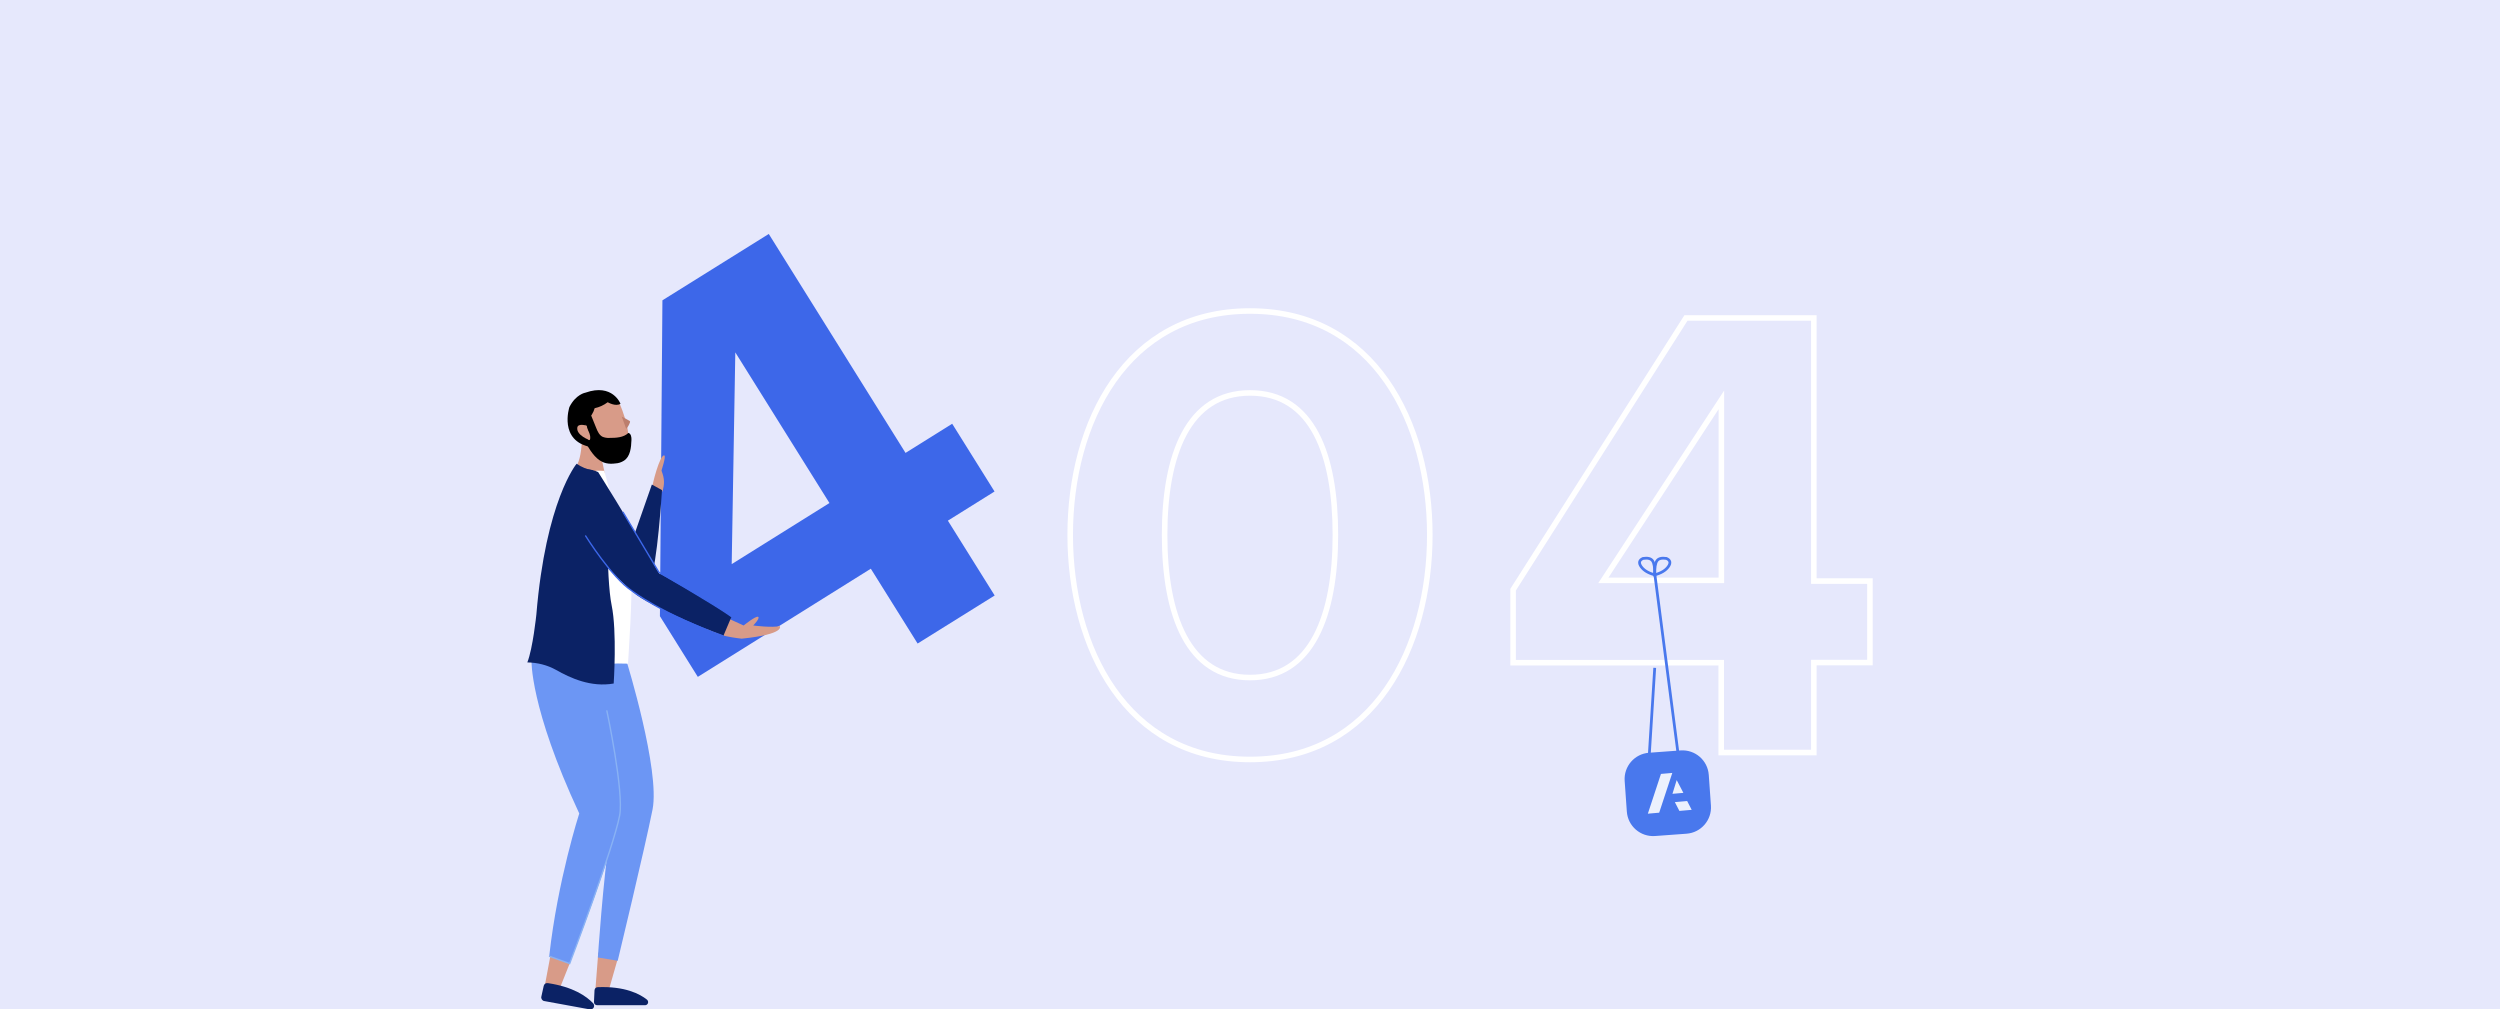
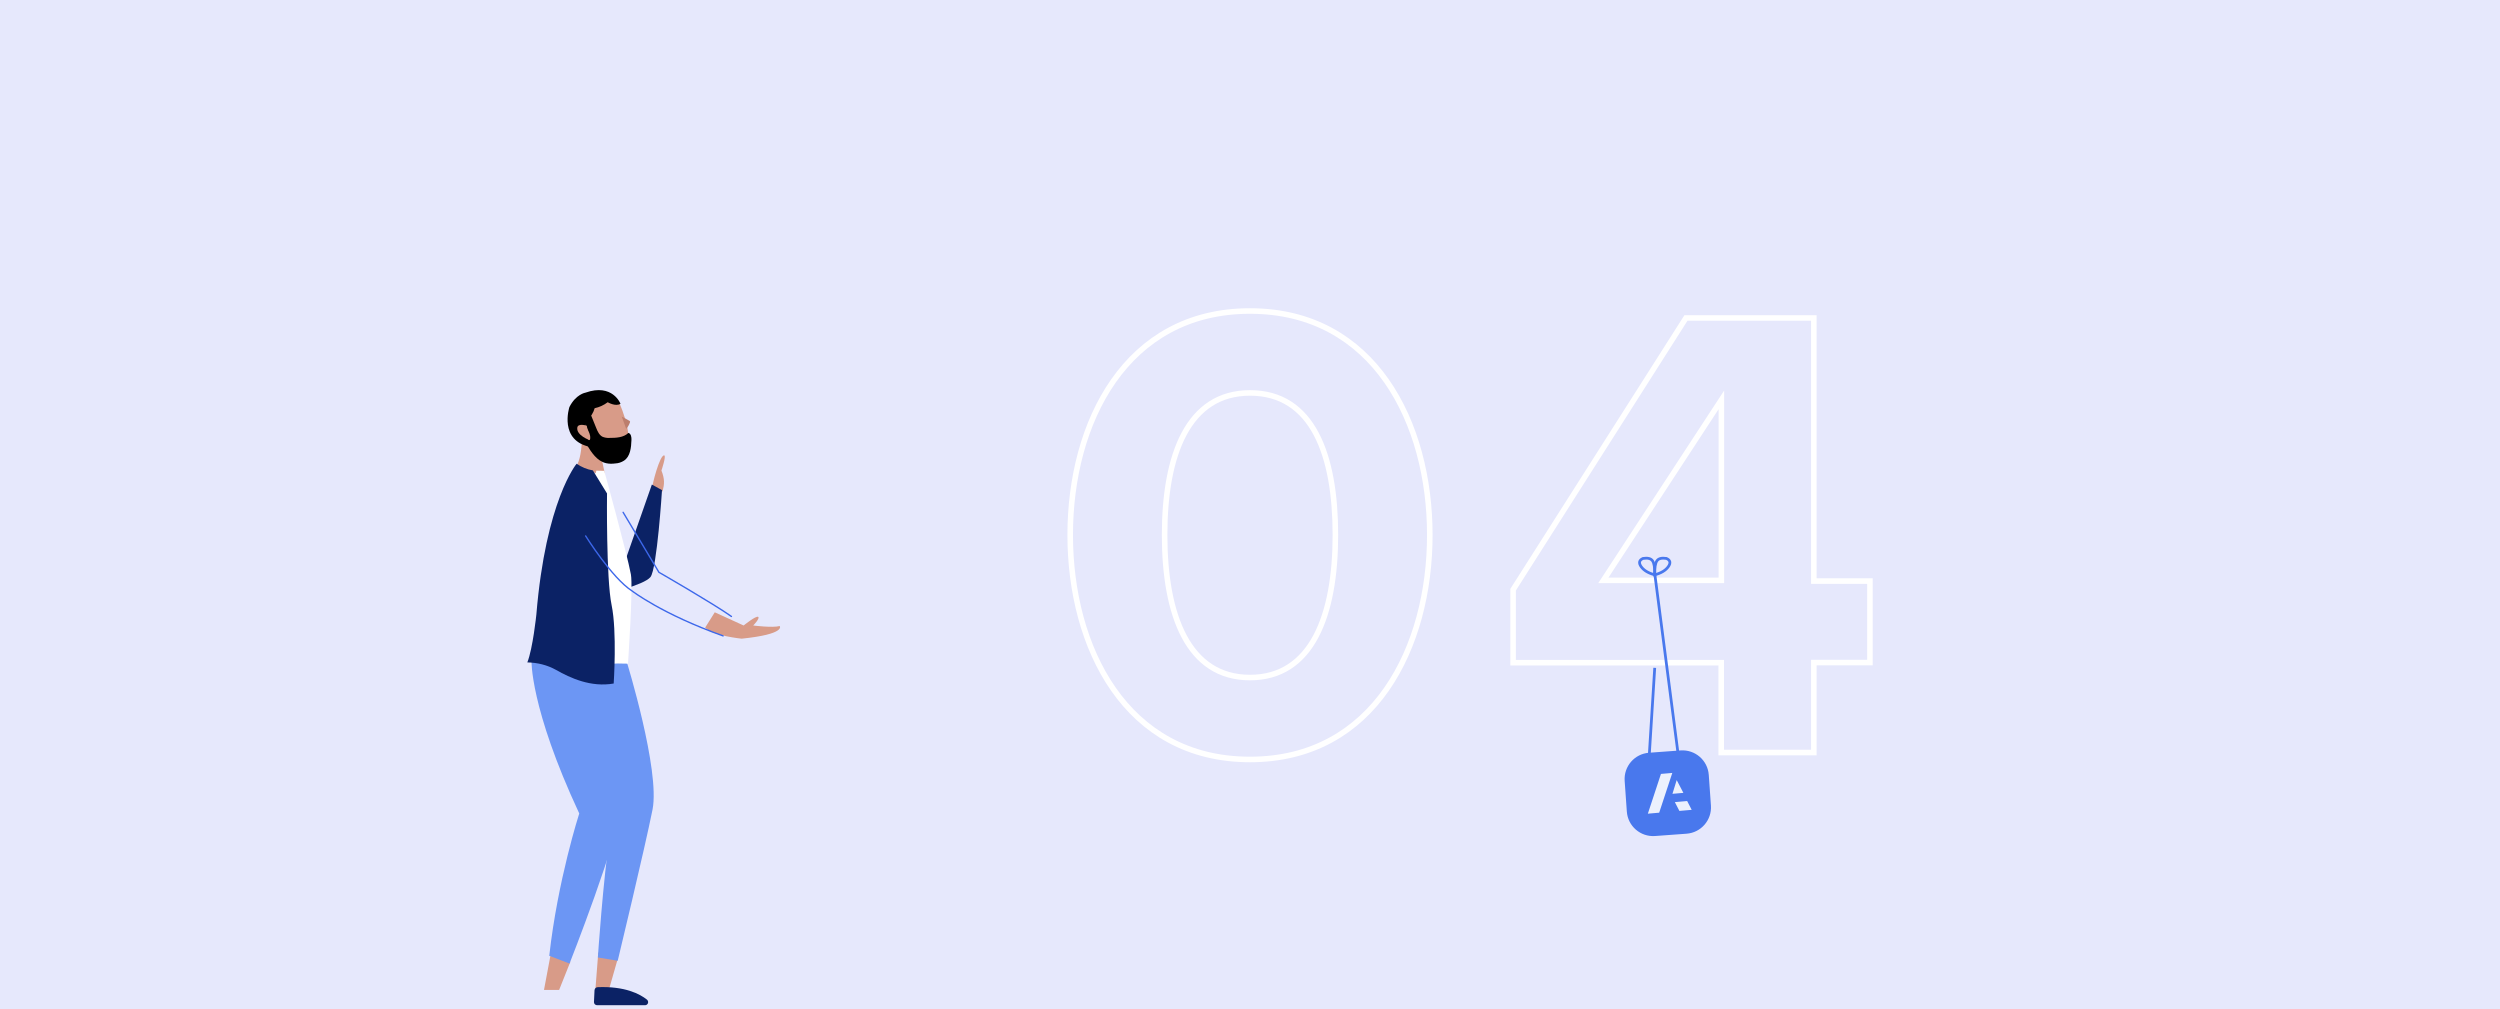
<svg xmlns="http://www.w3.org/2000/svg" version="1.1" id="Layer_1" x="0px" y="0px" viewBox="0 0 1800.6 727" style="enable-background:new 0 0 1800.6 727;" xml:space="preserve">
  <style type="text/css"> .st0{fill-rule:evenodd;clip-rule:evenodd;fill:#E6E8FC;} .st1{fill:#3D67E9;} .st2{fill:#D89B88;} .st3{fill:#BC7E6D;} .st4{fill:#0B2265;} .st5{fill:#6C96F4;} .st6{fill:#FFFFFF;} .st7{fill:none;stroke:#3C67EA;stroke-linecap:round;} .st8{fill:none;stroke:#89B2F4;stroke-linecap:round;} .st9{fill:none;stroke:#FFFFFF;stroke-width:4;} .st10{fill-rule:evenodd;clip-rule:evenodd;fill:#4978ED;} .st11{opacity:0.896;} .st12{fill:none;stroke:#4978ED;stroke-width:2;stroke-linecap:round;} .st13{fill:none;stroke:#4978ED;stroke-width:2;} </style>
  <desc>Created with Sketch.</desc>
  <g id="_x34_04Final">
    <rect id="Rectangle" class="st0" width="1800.6" height="727" />
-     <path id="_x34_" class="st1" d="M716.4,428.9L682.7,375l33.6-21l-30.5-48.8l-33.6,21l-98.5-157.7l-76.6,47.8l-1.8,227.5l27.3,43.7 l124.6-77.9l33.7,53.9L716.4,428.9z M597.4,362.3l-70.4,44l2.6-152.5L597.4,362.3z" />
    <g id="nomanbunman-02" transform="translate(120, 281)">
      <path id="Path" class="st2" d="M326.2,9.6c0,0,14.8,32,0,40S299,30.1,299,30.1s-6.8-19.4,3.4-24S325.1,5,326.2,9.6z" />
      <path id="Path_1_" class="st2" d="M299,38c0,0-0.4,10.1-3.2,15.5c0,0,4.3,5.4,20,7.5l-3.2-15.1l-4.3-7.5L299,38z" />
      <path id="Path_2_" d="M290.1,12.2c0,0-8,24.4,15.5,28.8c0,0-6.2-16.5-2.6-19.6c2.6-2.2,4.4-5.2,5.3-8.4c3.4-0.7,6.6-2.2,9.4-4.3 c0,0,5.7,3.4,9.2,1.1c0,0-5.7-14.9-25.2-8C301.6,1.8,294.7,3,290.1,12.2z" />
      <path id="Path_3_" d="M304.9,16.1l4.5,11.1c1,2.5,2.2,5.2,4.6,6.4c1.5,0.6,3.2,0.9,4.9,0.8c4.8,0,10.2-0.2,13.7-3.6 c1.9,0.5,2.3,3.1,2.2,5.1c-0.2,5.5-0.8,11.9-5.4,14.9c-1.9,1.2-4,1.9-6.3,2c-2.2,0.3-4.4,0.3-6.6-0.2c-6.5-1.5-10.6-7.8-14-13.5 c-0.6-1-0.8-2.7,0.2-3.2c0.7-0.3,1.4,0.4,2-0.1c0.3-0.3,0.4-0.7,0.4-1.1c0.2-2.4-0.9-4.6-2-6.7s-2.3-4.3-2.4-6.7 c-0.1-2.3,1.3-5,3.6-5.4" />
      <path id="Path_4_" class="st3" d="M327.8,19l5.4,3c0.3,0.1,0.5,0.3,0.6,0.6c0,0.2,0,0.5-0.1,0.7c-0.6,1.7-1.5,3.3-2.7,4.6" />
      <path id="Path_5_" class="st2" d="M302.6,25.6c0,0-6.2-2-6.8,1.3c-0.9,5.7,8.9,9.1,8.9,9.1L302.6,25.6z" />
      <path id="Path_6_" class="st2" d="M349.8,70.5c-0.4-1.5,5.4-24.1,8.6-23.5c1.6,0.3-2,10.9-2,10.9c2.4,6.2,2.2,9.5,0.8,15.1 L349.8,70.5z" />
      <path id="Path_7_" class="st4" d="M330,123.7L349.5,68l7.3,4c0,0-3.6,56.7-8.3,62.6c-4.7,5.9-32.7,12.4-32.7,12.4L330,123.7z" />
      <polygon id="Path_8_" class="st2" points="310.9,405 308.8,432 318.6,431.7 324.8,410 " />
      <polygon id="Path_9_" class="st2" points="276.5,407 271.8,432 282.7,432 290.8,411.7 " />
      <path id="Path_10_" class="st5" d="M331.5,196c0,0,24,77.8,18.5,106c-5.6,28.1-25.1,109-25.1,109l-14.3-2.4c0,0,3.8-56.7,8.7-88.3 l-17.5-121.8L331.5,196z" />
      <path id="Path_11_" class="st5" d="M262.8,194.4c0,0-1.4,33.7,34.4,110.5c0,0-15.5,47.9-21.6,102.5l14.6,5.6 c0,0,35.9-91.1,36.6-113s-16.9-97.5-16.9-97.5l-38-15.5L262.8,194.4z" />
      <path id="Path_12_" class="st6" d="M315.4,196.7l16.9,0.3c0,0,3.8-54.9,2.1-64.3c-2.9-15.5-19.2-74.6-19.2-74.6l-5.7-0.1l-2.7,12 v105L315.4,196.7z" />
      <path id="Path_13_" class="st2" d="M394.8,160l20.8,9.5c0,0,9-7.3,10.5-6.2c1.4,1.1-3.6,6.2-3.6,6.2s13.7,1.8,19.1,0.4 c0,0,4.7,5.8-27.4,9.1c0,0-21.3-2.1-26.3-8L394.8,160z" />
-       <path id="Path_14_" class="st4" d="M271.6,429.1l-1.7,7.7c-0.2,0.7,0,1.5,0.4,2.1c0.4,0.6,1,1,1.7,1.1l32.8,6 c1.1,0.2,2.2-0.3,2.8-1.3c0.5-1,0.4-2.3-0.4-3.1c-4.7-5-14.3-11.8-32.5-14.5C273.2,426.8,271.9,427.7,271.6,429.1z" />
      <path id="Path_15_" class="st4" d="M308.2,432.2l-0.4,8.5c0,0.6,0.2,1.2,0.6,1.6c0.4,0.4,1,0.7,1.6,0.7h34.6 c0.9,0,1.8-0.6,2.1-1.5s0-1.9-0.7-2.5c-5.1-4.1-15.9-9.8-35.6-9C309.2,430.1,308.3,431,308.2,432.2z" />
      <path id="Path_16_" class="st4" d="M266.3,161.7c0,0-2.5,24.3-6.5,34.4c7.3,0.1,14.4,1.9,20.7,5.4c10.2,5.8,25.1,12.7,41.5,9.8 c0,0,2.5-37.3-1.5-56.5s-3.3-80.4-3.3-80.4L307,57.8c-4.2-0.7-8.2-2.4-11.7-4.8C295.3,53,273.1,79.4,266.3,161.7z" />
-       <path id="Path_17_" class="st4" d="M310.8,59c0,0,19.8,31.2,44,73c0,0,38.7,21.3,52,31.3L401,177c0,0-53.9-21.1-65.1-31.6 c0,0-25.5-21.9-35.6-38.5S284.4,47.4,310.8,59z" />
      <path id="Path_18_" class="st7" d="M301.8,105c0,0,18.8,30.2,33.4,39.6c0,0,21.6,16.7,65.6,32.4" />
      <path id="Path_19_" class="st7" d="M328.8,88l25.8,43.2c0,0,39.3,22.6,52.2,31.8" />
-       <path id="Path_20_" class="st8" d="M317.1,231c0,0,12.4,58.4,9.2,75.3c-4.4,23.3-36,106.7-36,106.7l-14.5-5.2" />
    </g>
    <path id="_x30_4" class="st9" d="M900.3,547c89.6,0,129.5-81.1,129.5-161.7S989.9,224,900.3,224s-129.5,80.6-129.5,161.3 S810.7,547,900.3,547z M900.3,488c-44.6,0-61.5-45-61.5-102.7S855.7,283,900.3,283c45.1,0,61.5,44.6,61.5,102.3 S944.9,488,900.3,488z M1306.4,542v-64.8h40.4v-58.7h-40.4V229h-92.1l-124.5,195.7v52.6h149.9V542H1306.4z M1239.8,418h-85l85-130 V418z" />
    <g id="Group-2" transform="translate(902, 402)">
      <g id="Group" transform="translate(39.724, 169.323) rotate(-10) translate(-39.724, -169.323) translate(5.724, 135.823)">
        <path id="Rectangle_1_" class="st10" d="M281.4,47.5l22.6,2.3c10.4,1.1,18,10.4,16.9,20.9c0,0,0,0,0,0l-2.3,22 c-1.1,10.4-10.4,18-20.9,16.9l-22.6-2.3c-10.4-1.1-18-10.4-16.9-20.9c0,0,0,0,0,0l2.3-22C261.6,54,270.9,46.4,281.4,47.5z" />
        <g id="Group-6" transform="translate(34.149, 33.037) rotate(5) translate(-34.149, -33.037) translate(17.649, 19.037)" class="st11">
          <polygon id="Path_21_" class="st6" points="271.2,22.8 259.3,50.5 267.5,50.5 279.4,22.8 " />
          <polygon id="Path_22_" class="st6" points="282.1,28.2 278.2,37.8 286.1,37.8 " />
          <polygon id="Path_23_" class="st6" points="279.4,43.9 282.1,50.5 291,50.5 288.3,43.9 " />
        </g>
      </g>
      <line id="Path-14" class="st12" x1="306.5" y1="140" x2="289.8" y2="11" />
      <line id="Path-15" class="st13" x1="289.8" y1="79" x2="285.8" y2="143" />
      <path id="Path-16" class="st13" d="M289.8,12c-0.1-5.1,0.4-8.4,1.6-10.1c1.2-1.7,3.5-2.2,6.8-1.7c2.8,1.2,3.3,3.2,1.4,5.9 C297.7,8.8,294.4,10.8,289.8,12z" />
      <path id="Path-16_1_" class="st13" d="M289.8,12c0.1-5.1-0.4-8.4-1.6-10.1s-3.5-2.2-6.8-1.7c-2.8,1.2-3.3,3.2-1.4,5.9 S285.2,10.8,289.8,12z" />
    </g>
  </g>
</svg>